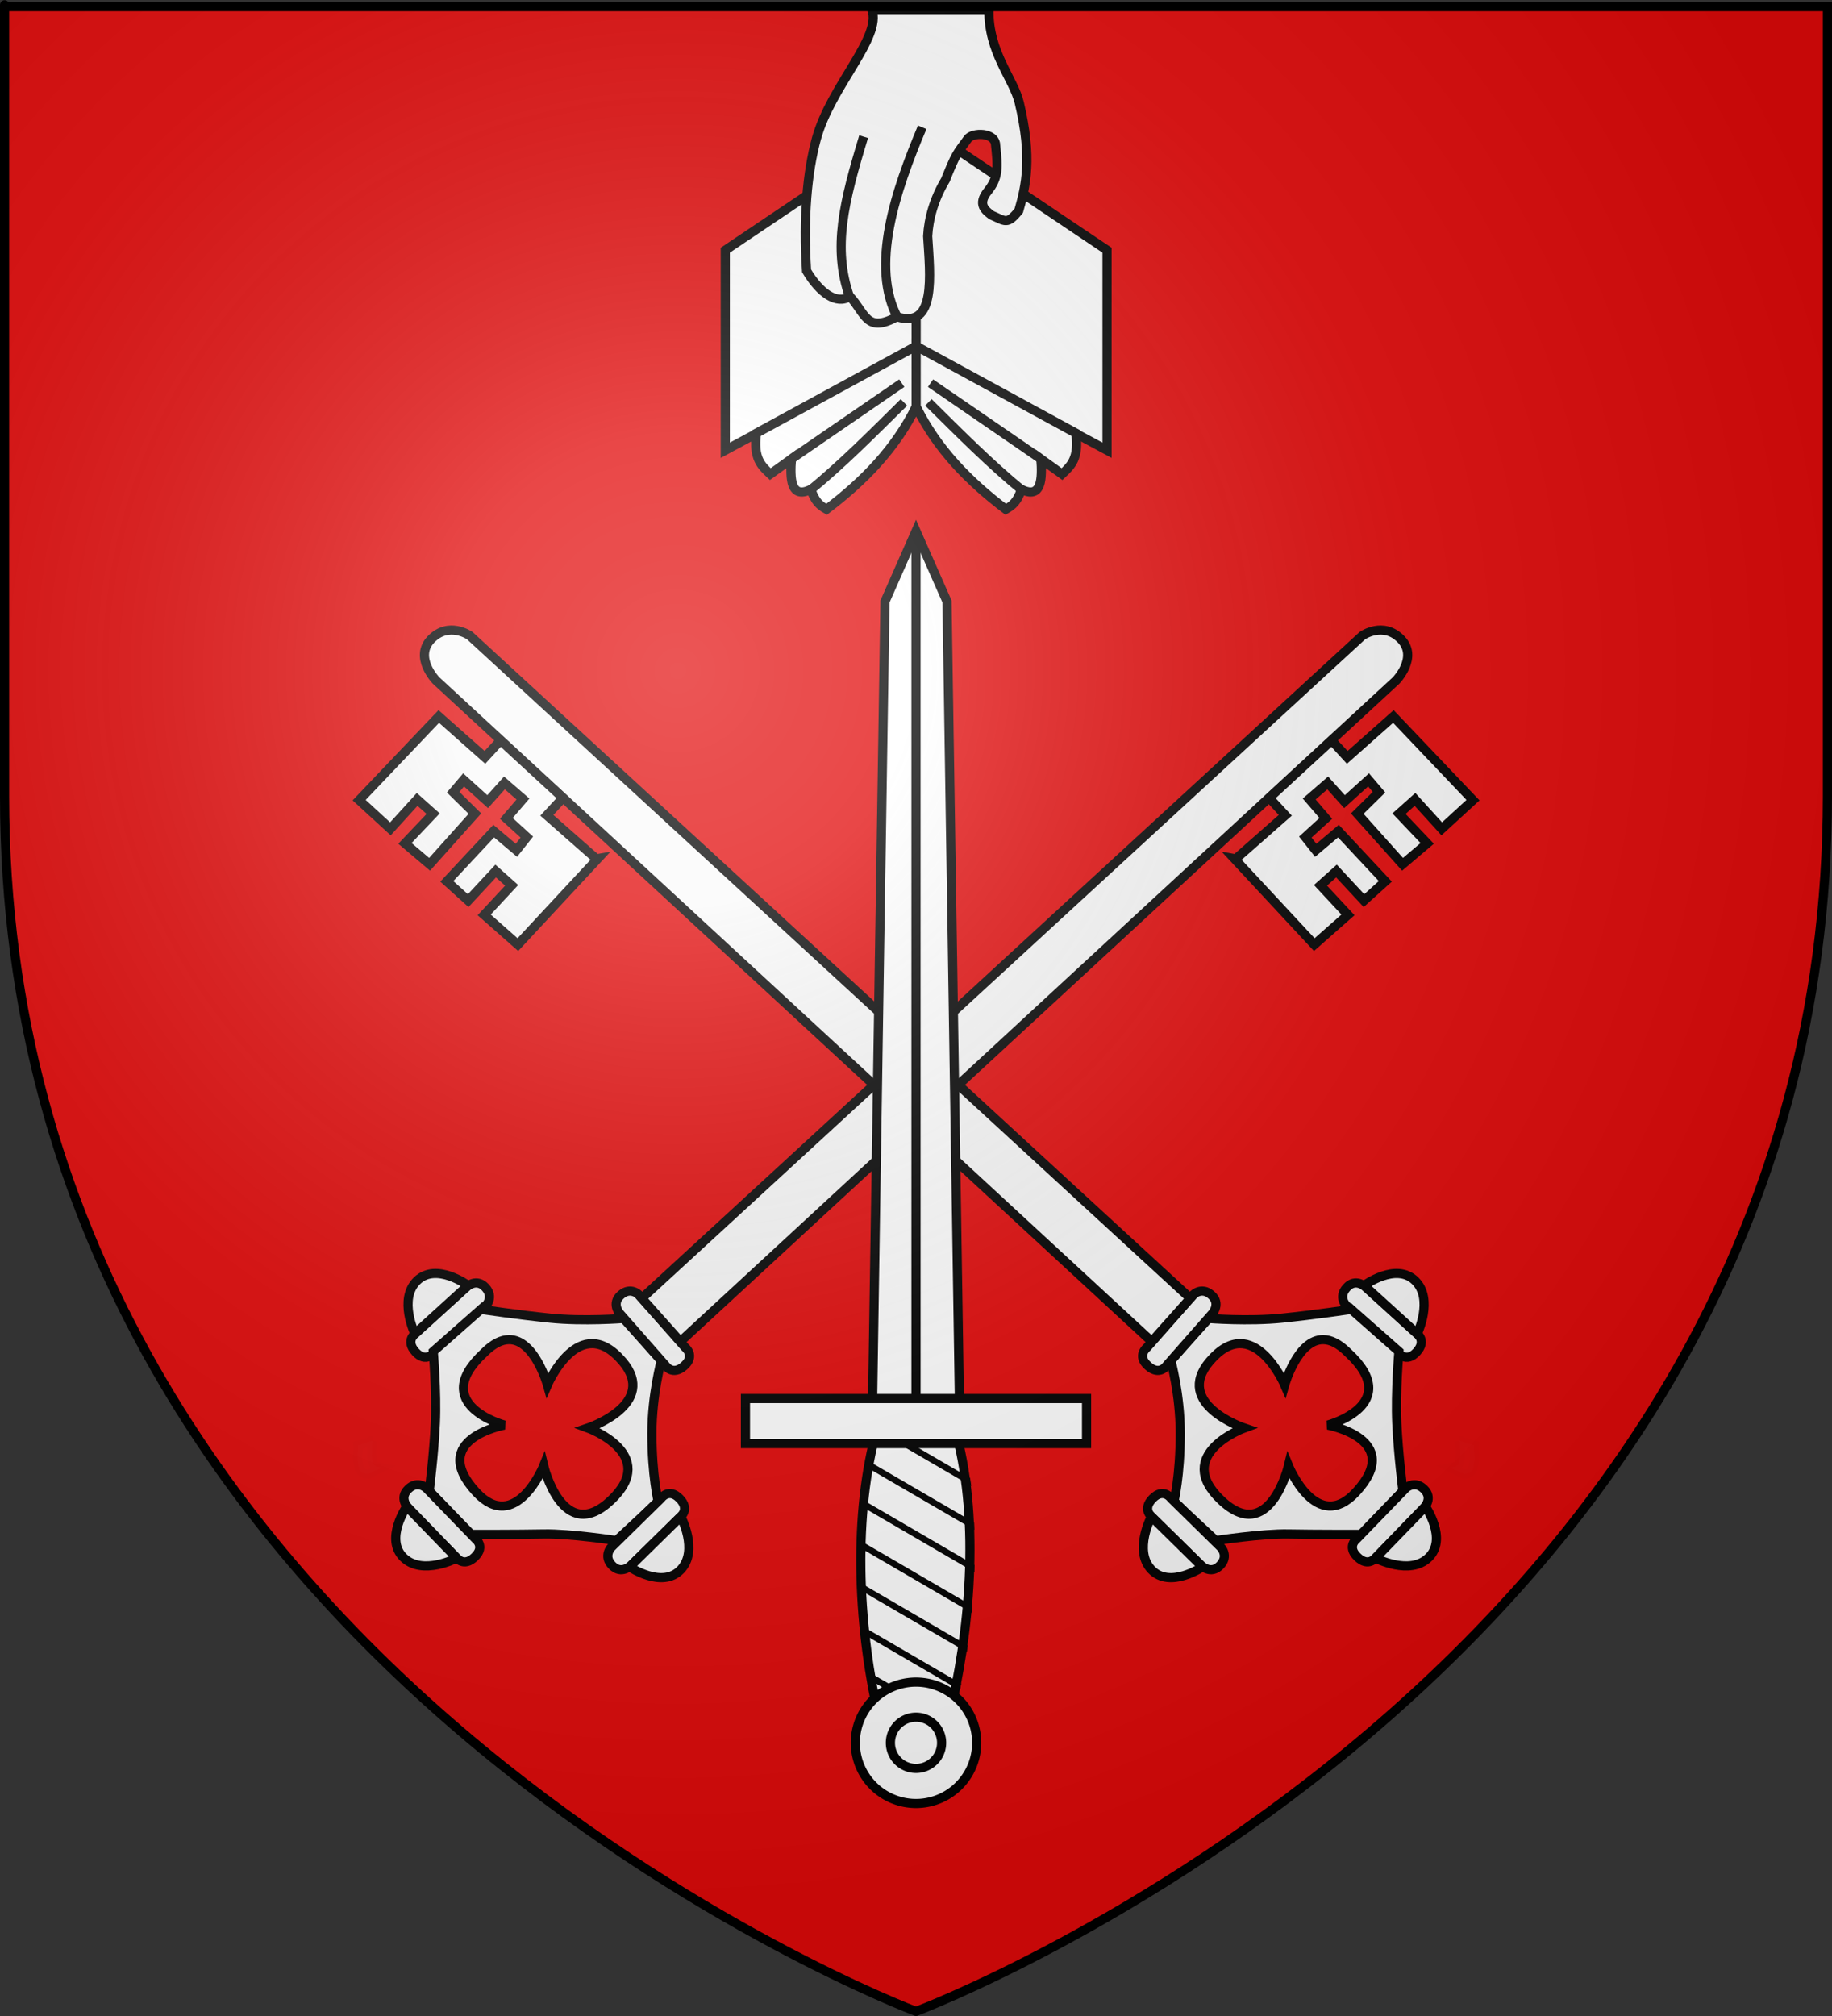
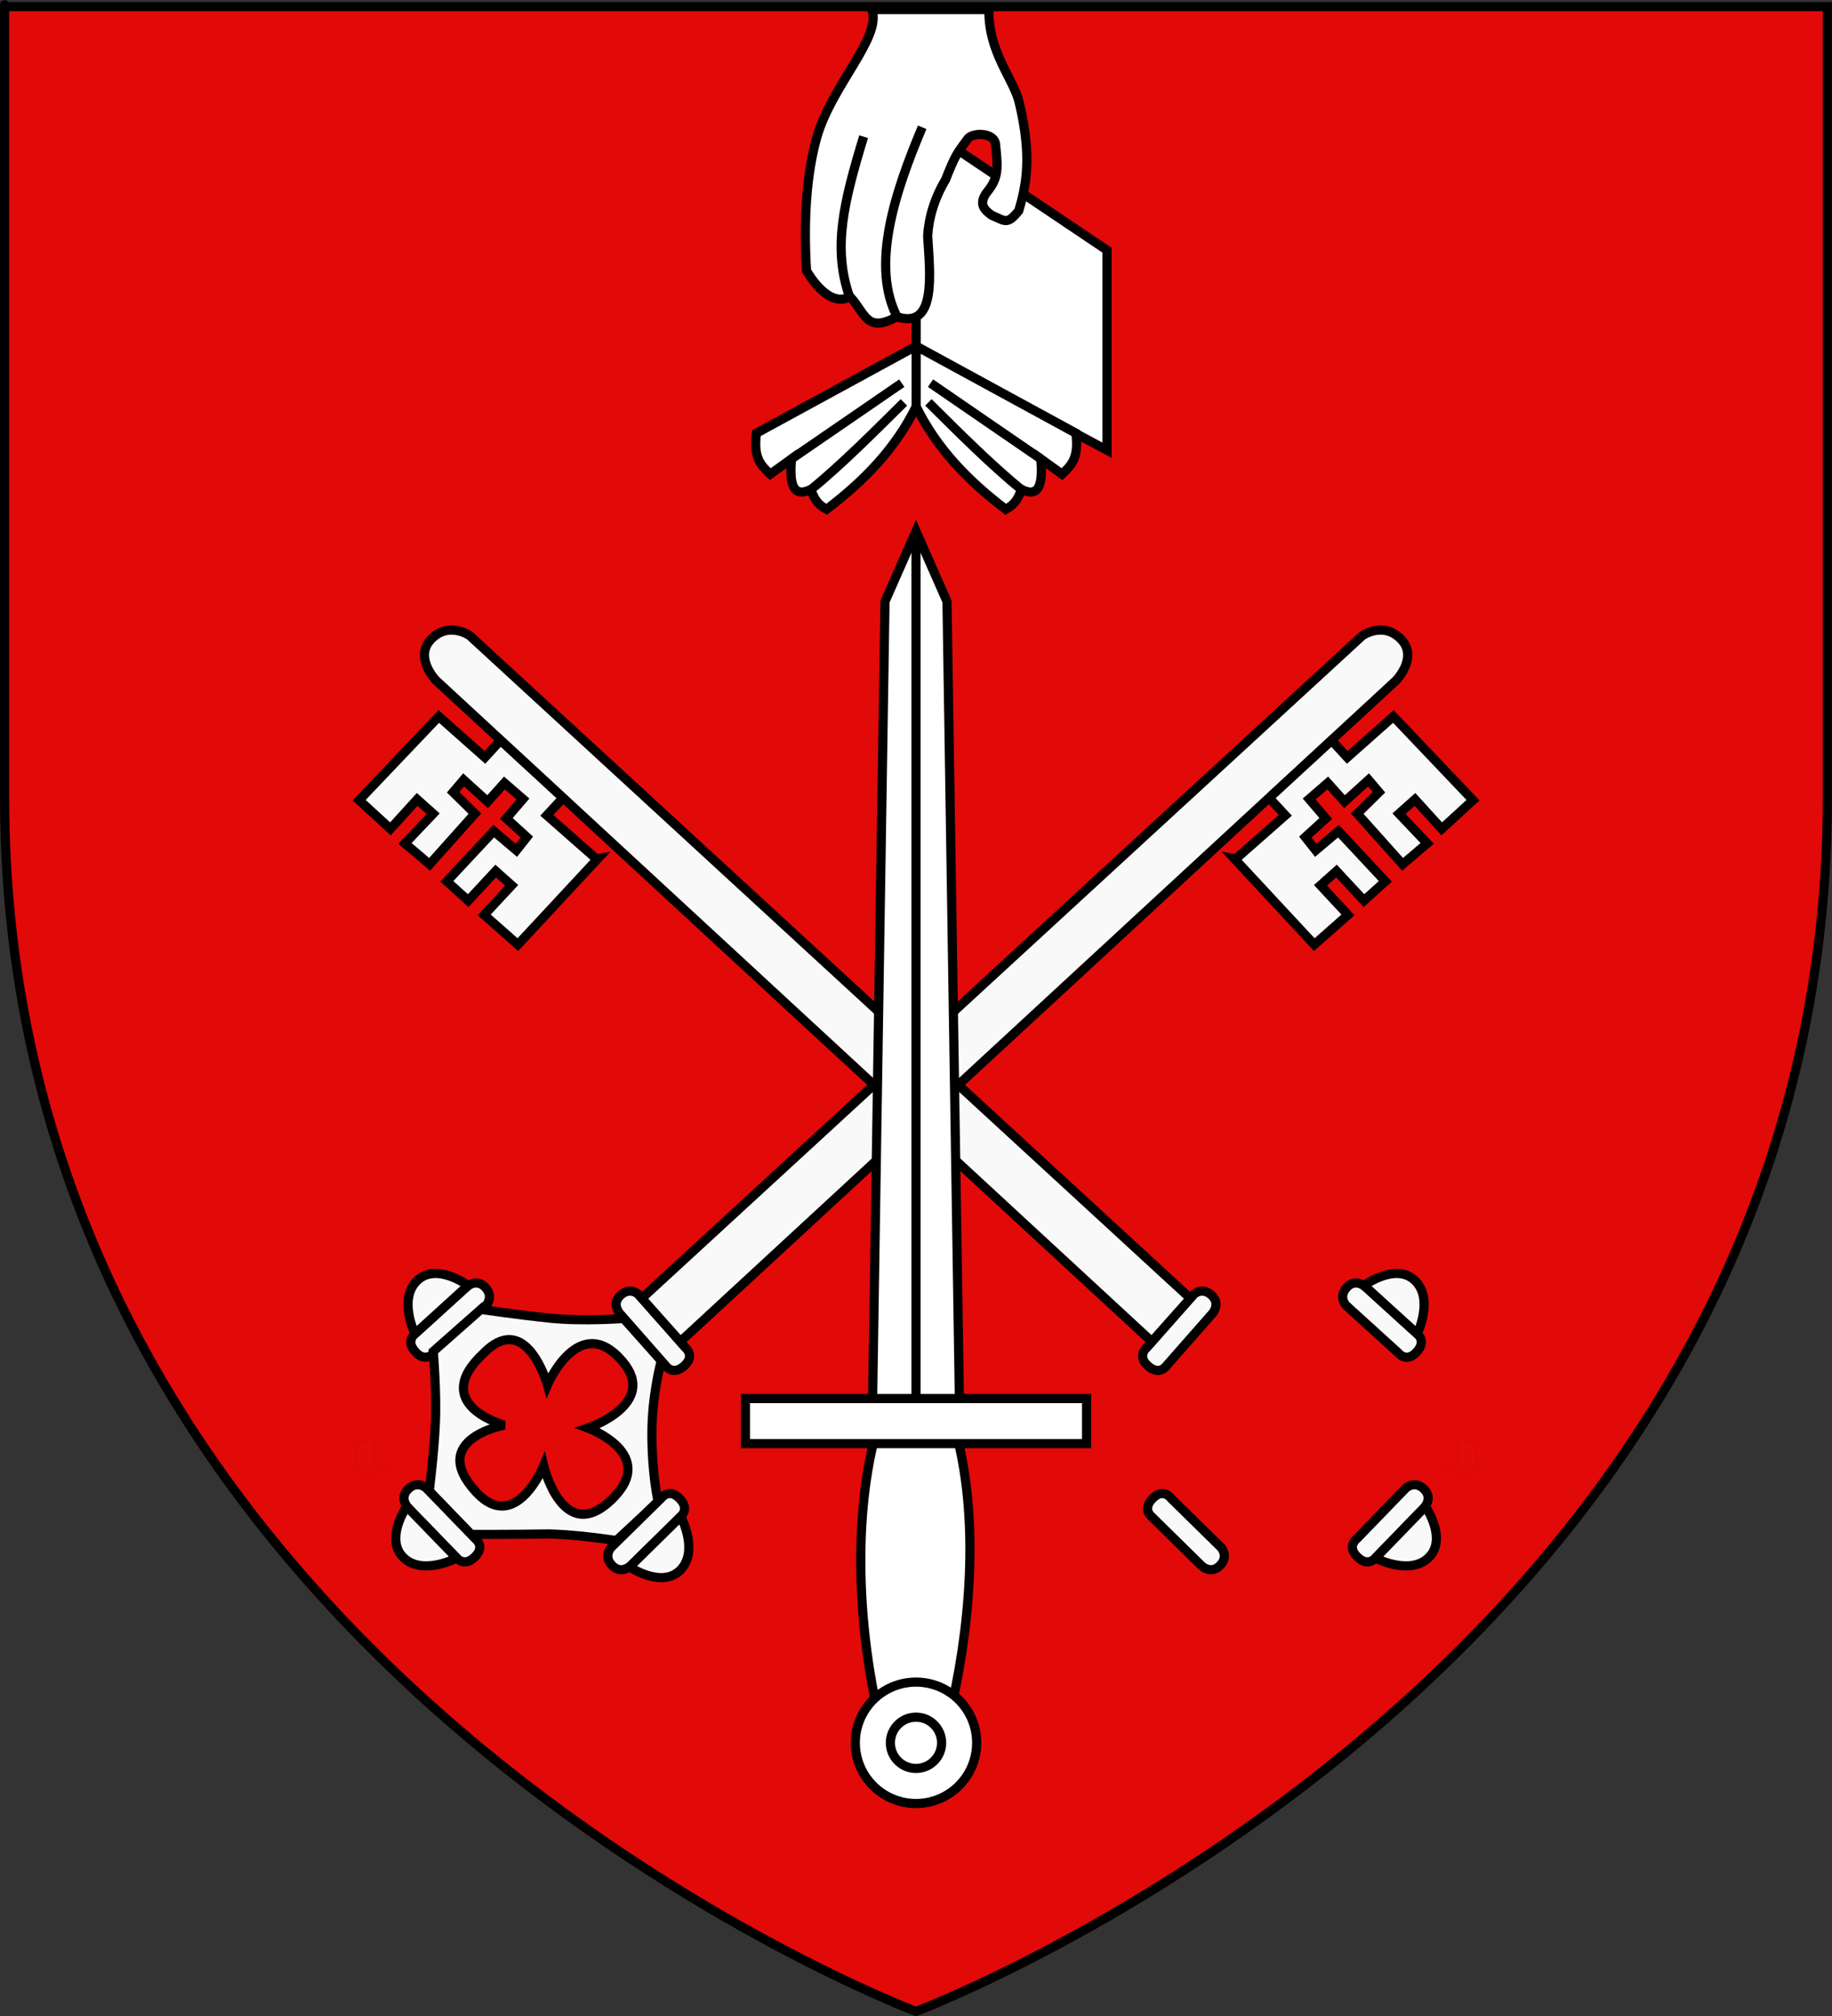
<svg xmlns="http://www.w3.org/2000/svg" xmlns:ns1="http://www.inkscape.org/namespaces/inkscape" xmlns:ns2="http://sodipodi.sourceforge.net/DTD/sodipodi-0.dtd" xmlns:xlink="http://www.w3.org/1999/xlink" version="1.0" width="600" height="660" id="svg2" ns1:version="0.91 r13725" ns2:docname="Blason_fr_La_Truchère.svg">
  <rect width="100%" height="100%" fill="#333333" stroke="none" />
  <ns2:namedview pagecolor="#ffffff" bordercolor="#666666" borderopacity="1" objecttolerance="10" gridtolerance="10" guidetolerance="10" ns1:pageopacity="0" ns1:pageshadow="2" ns1:window-width="1440" ns1:window-height="791" id="namedview74" showgrid="false" ns1:zoom="0.85100679" ns1:cx="160.09869" ns1:cy="408.92555" ns1:window-x="0" ns1:window-y="1" ns1:window-maximized="1" ns1:current-layer="layer6" />
  <defs id="defs6">
    <linearGradient id="linearGradient2893">
      <stop style="stop-color:white;stop-opacity:0.314" offset="0" id="stop2895" />
      <stop style="stop-color:white;stop-opacity:0.251" offset="0.19" id="stop2897" />
      <stop style="stop-color:#6b6b6b;stop-opacity:0.125" offset="0.6" id="stop2901" />
      <stop style="stop-color:black;stop-opacity:0.125" offset="1" id="stop2899" />
    </linearGradient>
    <radialGradient cx="221.445" cy="226.331" r="300" fx="221.445" fy="226.331" id="radialGradient3163" xlink:href="#linearGradient2893" gradientUnits="userSpaceOnUse" gradientTransform="matrix(1.353,0,0,1.349,-77.629,-85.747)" />
  </defs>
  <g ns1:groupmode="layer" id="layer4" ns1:label="Fond_Ecu" style="display:inline">
    <g style="display:inline" id="layer3">
      <path d="m 300,658.5 c 0,0 298.5,-112.32 298.5,-397.772 0,-285.452 0,-258.552 0,-258.552 l -597,0 0,258.552 C 1.5,546.18 300,658.5 300,658.5 Z" style="fill:#e20909;fill-opacity:1;fill-rule:evenodd;stroke:none;stroke-width:1px;stroke-linecap:butt;stroke-linejoin:miter;stroke-opacity:1" id="path2855" ns1:connector-curvature="0" />
    </g>
  </g>
  <g ns1:groupmode="layer" id="layer6" ns1:label="Meubles" style="display:inline">
    <g id="g3612" transform="matrix(0.835,0,0,0.835,56.959,106.353)">
      <g id="g3563">
        <path ns1:connector-curvature="0" id="path1952" style="display:inline;opacity:0.01;fill:#f9f9f9;fill-opacity:1;stroke:#000000;stroke-width:3.593;stroke-miterlimit:4;stroke-dasharray:none;stroke-opacity:1" d="m 77.995,437.539 c -0.136,0.747 -0.165,1.527 -0.225,2.289 -0.187,1.089 -0.179,2.19 -0.194,3.29 0.125,0.994 0.363,1.969 0.565,2.949 -0.029,0.97 0.627,0.994 1.117,1.506 0.716,0.237 1.467,0.334 2.206,0.474 l -5.315,2.569 c -0.777,-0.169 -1.583,-0.257 -2.302,-0.625 -0.589,-0.647 -1.246,-0.971 -1.257,-2.01 -0.2,-1.018 -0.432,-2.029 -0.573,-3.057 0.007,-1.124 -0.02,-2.25 0.185,-3.363 0.029,-0.759 0.1,-1.517 4.21e-4,-2.274 l 5.793,-1.748 z" />
        <g id="g7438" style="fill:#f9f9f9;fill-opacity:1;stroke:#000000;stroke-width:6.34;stroke-miterlimit:4;stroke-dasharray:none;stroke-opacity:1" transform="matrix(0.558,0.1,-0.1,0.558,108.354,-16.531)">
          <path ns1:connector-curvature="0" id="path1964" style="fill:#f9f9f9;fill-opacity:1;fill-rule:evenodd;stroke:#000000;stroke-width:6.34;stroke-linecap:butt;stroke-linejoin:miter;stroke-miterlimit:4;stroke-dasharray:none;stroke-opacity:1" d="m 133.94,681.405 -29.361,38.129 c 0,0 -6.248,6.091 2.226,12.615 8.473,6.525 12.69,-1.649 12.69,-1.649 l 29.612,-38.455 c 0,0 4.693,-6.769 -2.476,-12.29 -7.17,-5.521 -12.69,1.649 -12.69,1.649 z" />
          <path ns1:connector-curvature="0" id="path1966" style="fill:#f9f9f9;fill-opacity:1;fill-rule:evenodd;stroke:#000000;stroke-width:6.34;stroke-linecap:butt;stroke-linejoin:miter;stroke-miterlimit:4;stroke-dasharray:none;stroke-opacity:1" d="m 104.221,719.871 c 0,0 -15.631,-21.543 -5.051,-36.365 10.816,-15.152 35.355,-3.03 35.355,-3.03 l -30.305,39.396 z" />
        </g>
        <path style="fill:#f9f9f9;fill-opacity:1;fill-rule:evenodd;stroke:#000000;stroke-width:3.593;stroke-linecap:butt;stroke-linejoin:miter;stroke-miterlimit:4;stroke-dasharray:none;stroke-opacity:1" d="M 120.4,386.014 101.717,402.5 c 0,0 1.387,15.823 0.826,28.129 -0.561,12.306 -2.406,26.59 -2.406,26.59 l 16.375,17.01 c 0,0 18.19,0.036 28.564,-0.164 10.375,-0.2 28.486,2.576 28.486,2.576 l 16.393,-15.244 c 0,0 -2.488,-10.195 -2.477,-26.814 0.011,-15.182 3.697,-28.537 3.697,-28.537 l -14.814,-16.486 c 0,0 -15.668,1.232 -28.801,-0.109 -12.458,-1.272 -27.16,-3.436 -27.16,-3.436 z m 10.961,11.852 c 10.13,-0.149 15.141,17.744 15.141,17.744 0,0 12.466,-29.08 29.406,-9.264 14.347,16.783 -13.51,26.174 -13.51,26.174 0,0 28.142,10.27 9.051,28.297 -18.927,17.872 -26.422,-13.482 -26.422,-13.482 0,0 -11.037,27.146 -26.582,10.215 -18.983,-20.676 11.172,-26.182 11.172,-26.182 0,0 -30.019,-8.01 -7.973,-28.346 3.642,-3.659 6.88,-5.115 9.717,-5.156 z" id="path2870" ns1:connector-curvature="0" />
        <g id="g7442" style="display:inline;fill:#f9f9f9;fill-opacity:1;stroke:#000000;stroke-width:6.34;stroke-miterlimit:4;stroke-dasharray:none;stroke-opacity:1" transform="matrix(0.558,0.1,-0.1,0.558,89.791,53.635)">
          <g id="g7454" style="fill:#f9f9f9;fill-opacity:1;stroke:#000000;stroke-width:6.34;stroke-miterlimit:4;stroke-dasharray:none;stroke-opacity:1" transform="matrix(-0.032,-0.999,0.999,-0.032,-545.384,867.003)">
            <path ns1:connector-curvature="0" id="path7444" style="fill:#f9f9f9;fill-opacity:1;fill-rule:evenodd;stroke:#000000;stroke-width:6.34;stroke-linecap:butt;stroke-linejoin:miter;stroke-miterlimit:4;stroke-dasharray:none;stroke-opacity:1" d="m 133.94,681.405 -29.361,38.129 c 0,0 -6.248,6.091 2.226,12.615 8.473,6.525 12.69,-1.649 12.69,-1.649 l 29.612,-38.455 c 0,0 4.693,-6.769 -2.476,-12.29 -7.17,-5.521 -12.69,1.649 -12.69,1.649 z" />
            <path ns1:connector-curvature="0" id="path7446" style="fill:#f9f9f9;fill-opacity:1;fill-rule:evenodd;stroke:#000000;stroke-width:6.34;stroke-linecap:butt;stroke-linejoin:miter;stroke-miterlimit:4;stroke-dasharray:none;stroke-opacity:1" d="m 104.221,719.871 c 0,0 -15.631,-21.543 -5.051,-36.365 10.816,-15.152 35.355,-3.03 35.355,-3.03 l -30.305,39.396 z" />
          </g>
        </g>
        <g id="g7448" style="display:inline;fill:#f9f9f9;fill-opacity:1;stroke:#000000;stroke-width:6.34;stroke-miterlimit:4;stroke-dasharray:none;stroke-opacity:1" transform="matrix(-0.561,-0.078,0.078,-0.561,201.137,879.219)">
          <path ns1:connector-curvature="0" id="path7450" style="fill:#f9f9f9;fill-opacity:1;fill-rule:evenodd;stroke:#000000;stroke-width:6.34;stroke-linecap:butt;stroke-linejoin:miter;stroke-miterlimit:4;stroke-dasharray:none;stroke-opacity:1" d="m 133.94,681.405 -29.361,38.129 c 0,0 -6.248,6.091 2.226,12.615 8.473,6.525 12.69,-1.649 12.69,-1.649 l 29.612,-38.455 c 0,0 4.693,-6.769 -2.476,-12.29 -7.17,-5.521 -12.69,1.649 -12.69,1.649 z" />
          <path ns1:connector-curvature="0" id="path7452" style="fill:#f9f9f9;fill-opacity:1;fill-rule:evenodd;stroke:#000000;stroke-width:6.34;stroke-linecap:butt;stroke-linejoin:miter;stroke-miterlimit:4;stroke-dasharray:none;stroke-opacity:1" d="m 104.221,719.871 c 0,0 -15.631,-21.543 -5.051,-36.365 10.816,-15.152 35.355,-3.03 35.355,-3.03 l -30.305,39.396 z" />
        </g>
        <path ns1:connector-curvature="0" id="path7472" style="display:inline;fill:#f9f9f9;fill-opacity:1;fill-rule:evenodd;stroke:#000000;stroke-width:3.593;stroke-linecap:butt;stroke-linejoin:miter;stroke-miterlimit:4;stroke-dasharray:none;stroke-opacity:1" d="m 174.839,387.583 18.006,20.48 c 0,0 2.707,4.138 7.258,0.136 4.551,-4.001 0.465,-7.237 0.465,-7.237 l -18.159,-20.655 c 0,0 -3.253,-3.347 -7.104,0.039 -3.851,3.386 -0.465,7.237 -0.465,7.237 z" />
        <path ns1:connector-curvature="0" id="path7552" style="display:inline;fill:#f9f9f9;fill-opacity:1;fill-rule:evenodd;stroke:#000000;stroke-width:3.593;stroke-linecap:butt;stroke-linejoin:miter;stroke-miterlimit:4;stroke-dasharray:none;stroke-opacity:1" d="m 466.178,121.823 c 0,0 8.189,-5.69 15.1,1.403 6.911,7.093 -1.89,16.182 -1.89,16.182 L 198.642,398.632 183.53,381.668 466.178,121.823 Z" />
        <path ns1:connector-curvature="0" id="path7554" style="display:inline;fill:#f9f9f9;fill-opacity:1;fill-rule:evenodd;stroke:#000000;stroke-width:3.593;stroke-linecap:butt;stroke-linejoin:miter;stroke-miterlimit:4;stroke-dasharray:none;stroke-opacity:1" d="m 429.611,185.482 6.306,6.812 -19.423,17.086 -0.567,-0.102 31.36,33.719 13.211,-11.658 -10.78,-11.591 6.271,-5.597 10.78,11.591 8.379,-7.557 -18.388,-19.686 -8.905,7.512 -4.09,-5.173 8.045,-7.325 -6.526,-7.608 7.274,-6.294 6.577,7.325 9.432,-8.537 4.101,4.832 -8.532,8.407 17.771,19.868 9.665,-8.203 -11.063,-11.642 6.271,-5.597 10.497,11.54 12.259,-11.245 -31.23,-32.818 -18.094,16.043 -6.112,-6.657 -24.489,22.554 z" />
      </g>
      <g transform="matrix(-1,0,0,1,582.193,0)" id="g3580">
        <path d="m 77.995,437.539 c -0.136,0.747 -0.165,1.527 -0.225,2.289 -0.187,1.089 -0.179,2.19 -0.194,3.29 0.125,0.994 0.363,1.969 0.565,2.949 -0.029,0.97 0.627,0.994 1.117,1.506 0.716,0.237 1.467,0.334 2.206,0.474 l -5.315,2.569 c -0.777,-0.169 -1.583,-0.257 -2.302,-0.625 -0.589,-0.647 -1.246,-0.971 -1.257,-2.01 -0.2,-1.018 -0.432,-2.029 -0.573,-3.057 0.007,-1.124 -0.02,-2.25 0.185,-3.363 0.029,-0.759 0.1,-1.517 4.21e-4,-2.274 l 5.793,-1.748 z" style="display:inline;opacity:0.01;fill:#f9f9f9;fill-opacity:1;stroke:#000000;stroke-width:3.593;stroke-miterlimit:4;stroke-dasharray:none;stroke-opacity:1" id="path3582" ns1:connector-curvature="0" />
        <g transform="matrix(0.558,0.1,-0.1,0.558,108.354,-16.531)" style="fill:#f9f9f9;fill-opacity:1;stroke:#000000;stroke-width:6.34;stroke-miterlimit:4;stroke-dasharray:none;stroke-opacity:1" id="g3584">
          <path d="m 133.94,681.405 -29.361,38.129 c 0,0 -6.248,6.091 2.226,12.615 8.473,6.525 12.69,-1.649 12.69,-1.649 l 29.612,-38.455 c 0,0 4.693,-6.769 -2.476,-12.29 -7.17,-5.521 -12.69,1.649 -12.69,1.649 z" style="fill:#f9f9f9;fill-opacity:1;fill-rule:evenodd;stroke:#000000;stroke-width:6.34;stroke-linecap:butt;stroke-linejoin:miter;stroke-miterlimit:4;stroke-dasharray:none;stroke-opacity:1" id="path3586" ns1:connector-curvature="0" />
          <path d="m 104.221,719.871 c 0,0 -15.631,-21.543 -5.051,-36.365 10.816,-15.152 35.355,-3.03 35.355,-3.03 l -30.305,39.396 z" style="fill:#f9f9f9;fill-opacity:1;fill-rule:evenodd;stroke:#000000;stroke-width:6.34;stroke-linecap:butt;stroke-linejoin:miter;stroke-miterlimit:4;stroke-dasharray:none;stroke-opacity:1" id="path3588" ns1:connector-curvature="0" />
        </g>
-         <path ns1:connector-curvature="0" id="path3590" d="M 120.4,386.014 101.717,402.5 c 0,0 1.387,15.823 0.826,28.129 -0.561,12.306 -2.406,26.59 -2.406,26.59 l 16.375,17.01 c 0,0 18.19,0.036 28.564,-0.164 10.375,-0.2 28.486,2.576 28.486,2.576 l 16.393,-15.244 c 0,0 -2.488,-10.195 -2.477,-26.814 0.011,-15.182 3.697,-28.537 3.697,-28.537 l -14.814,-16.486 c 0,0 -15.668,1.232 -28.801,-0.109 -12.458,-1.272 -27.16,-3.436 -27.16,-3.436 z m 10.961,11.852 c 10.13,-0.149 15.141,17.744 15.141,17.744 0,0 12.466,-29.08 29.406,-9.264 14.347,16.783 -13.51,26.174 -13.51,26.174 0,0 28.142,10.27 9.051,28.297 -18.927,17.872 -26.422,-13.482 -26.422,-13.482 0,0 -11.037,27.146 -26.582,10.215 -18.983,-20.676 11.172,-26.182 11.172,-26.182 0,0 -30.019,-8.01 -7.973,-28.346 3.642,-3.659 6.88,-5.115 9.717,-5.156 z" style="fill:#f9f9f9;fill-opacity:1;fill-rule:evenodd;stroke:#000000;stroke-width:3.593;stroke-linecap:butt;stroke-linejoin:miter;stroke-miterlimit:4;stroke-dasharray:none;stroke-opacity:1" />
        <g transform="matrix(0.558,0.1,-0.1,0.558,89.791,53.635)" style="display:inline;fill:#f9f9f9;fill-opacity:1;stroke:#000000;stroke-width:6.34;stroke-miterlimit:4;stroke-dasharray:none;stroke-opacity:1" id="g3592">
          <g transform="matrix(-0.032,-0.999,0.999,-0.032,-545.384,867.003)" style="fill:#f9f9f9;fill-opacity:1;stroke:#000000;stroke-width:6.34;stroke-miterlimit:4;stroke-dasharray:none;stroke-opacity:1" id="g3594">
            <path d="m 133.94,681.405 -29.361,38.129 c 0,0 -6.248,6.091 2.226,12.615 8.473,6.525 12.69,-1.649 12.69,-1.649 l 29.612,-38.455 c 0,0 4.693,-6.769 -2.476,-12.29 -7.17,-5.521 -12.69,1.649 -12.69,1.649 z" style="fill:#f9f9f9;fill-opacity:1;fill-rule:evenodd;stroke:#000000;stroke-width:6.34;stroke-linecap:butt;stroke-linejoin:miter;stroke-miterlimit:4;stroke-dasharray:none;stroke-opacity:1" id="path3596" ns1:connector-curvature="0" />
            <path d="m 104.221,719.871 c 0,0 -15.631,-21.543 -5.051,-36.365 10.816,-15.152 35.355,-3.03 35.355,-3.03 l -30.305,39.396 z" style="fill:#f9f9f9;fill-opacity:1;fill-rule:evenodd;stroke:#000000;stroke-width:6.34;stroke-linecap:butt;stroke-linejoin:miter;stroke-miterlimit:4;stroke-dasharray:none;stroke-opacity:1" id="path3598" ns1:connector-curvature="0" />
          </g>
        </g>
        <g transform="matrix(-0.561,-0.078,0.078,-0.561,201.137,879.219)" style="display:inline;fill:#f9f9f9;fill-opacity:1;stroke:#000000;stroke-width:6.34;stroke-miterlimit:4;stroke-dasharray:none;stroke-opacity:1" id="g3600">
          <path d="m 133.94,681.405 -29.361,38.129 c 0,0 -6.248,6.091 2.226,12.615 8.473,6.525 12.69,-1.649 12.69,-1.649 l 29.612,-38.455 c 0,0 4.693,-6.769 -2.476,-12.29 -7.17,-5.521 -12.69,1.649 -12.69,1.649 z" style="fill:#f9f9f9;fill-opacity:1;fill-rule:evenodd;stroke:#000000;stroke-width:6.34;stroke-linecap:butt;stroke-linejoin:miter;stroke-miterlimit:4;stroke-dasharray:none;stroke-opacity:1" id="path3602" ns1:connector-curvature="0" />
-           <path d="m 104.221,719.871 c 0,0 -15.631,-21.543 -5.051,-36.365 10.816,-15.152 35.355,-3.03 35.355,-3.03 l -30.305,39.396 z" style="fill:#f9f9f9;fill-opacity:1;fill-rule:evenodd;stroke:#000000;stroke-width:6.34;stroke-linecap:butt;stroke-linejoin:miter;stroke-miterlimit:4;stroke-dasharray:none;stroke-opacity:1" id="path3604" ns1:connector-curvature="0" />
        </g>
        <path d="m 174.839,387.583 18.006,20.48 c 0,0 2.707,4.138 7.258,0.136 4.551,-4.001 0.465,-7.237 0.465,-7.237 l -18.159,-20.655 c 0,0 -3.253,-3.347 -7.104,0.039 -3.851,3.386 -0.465,7.237 -0.465,7.237 z" style="display:inline;fill:#f9f9f9;fill-opacity:1;fill-rule:evenodd;stroke:#000000;stroke-width:3.593;stroke-linecap:butt;stroke-linejoin:miter;stroke-miterlimit:4;stroke-dasharray:none;stroke-opacity:1" id="path3606" ns1:connector-curvature="0" />
        <path d="m 466.178,121.823 c 0,0 8.189,-5.69 15.1,1.403 6.911,7.093 -1.89,16.182 -1.89,16.182 L 198.642,398.632 183.53,381.668 466.178,121.823 Z" style="display:inline;fill:#f9f9f9;fill-opacity:1;fill-rule:evenodd;stroke:#000000;stroke-width:3.593;stroke-linecap:butt;stroke-linejoin:miter;stroke-miterlimit:4;stroke-dasharray:none;stroke-opacity:1" id="path3608" ns1:connector-curvature="0" />
        <path d="m 429.611,185.482 6.306,6.812 -19.423,17.086 -0.567,-0.102 31.36,33.719 13.211,-11.658 -10.78,-11.591 6.271,-5.597 10.78,11.591 8.379,-7.557 -18.388,-19.686 -8.905,7.512 -4.09,-5.173 8.045,-7.325 -6.526,-7.608 7.274,-6.294 6.577,7.325 9.432,-8.537 4.101,4.832 -8.532,8.407 17.771,19.868 9.665,-8.203 -11.063,-11.642 6.271,-5.597 10.497,11.54 12.259,-11.245 -31.23,-32.818 -18.094,16.043 -6.112,-6.657 -24.489,22.554 z" style="display:inline;fill:#f9f9f9;fill-opacity:1;fill-rule:evenodd;stroke:#000000;stroke-width:3.593;stroke-linecap:butt;stroke-linejoin:miter;stroke-miterlimit:4;stroke-dasharray:none;stroke-opacity:1" id="path3610" ns1:connector-curvature="0" />
      </g>
    </g>
    <g id="g4292">
      <path ns1:connector-curvature="0" d="m 310.649,562.947 c -7.05,28.723 -15.974,28.723 -22.679,0 -6.705,-28.723 -8.776,-64.079 -1.38,-92.803 7.395,-28.723 19.425,-28.723 26.82,0 7.395,28.723 4.289,64.079 -2.761,92.803 z" style="fill:#ffffff;fill-opacity:1;fill-rule:nonzero;stroke:#000000;stroke-width:3;stroke-miterlimit:4;stroke-dasharray:none;stroke-opacity:1" id="rect4549" />
      <path id="rect2770" style="fill:#ffffff;fill-opacity:1;fill-rule:nonzero;stroke:#000000;stroke-width:3;stroke-miterlimit:4;stroke-dasharray:none;stroke-opacity:1" d="m 314.293,463.287 -28.587,0 4.141,-266.377 10.152,-23.027 10.152,23.027 4.141,266.377 z" ns1:connector-curvature="0" />
-       <path ns1:connector-curvature="0" d="m 307.69,577.09 c 0.269,-0.651 0.532,-1.294 0.777,-1.942 l -21.634,-12.599 c 0.216,0.923 0.442,1.841 0.669,2.761 l 20.189,11.779 z m 3.796,-11.607 c 0.182,-0.689 0.363,-1.381 0.539,-2.071 l -28.299,-16.504 c 0.147,0.894 0.296,1.783 0.453,2.675 l 27.307,15.9 z m 2.869,-12.124 c 0.15,-0.712 0.31,-1.423 0.453,-2.136 l -33.045,-19.244 c 0.083,0.85 0.167,1.696 0.259,2.546 l 32.333,18.834 z m 2.286,-12.491 c 0.112,-0.726 0.218,-1.452 0.324,-2.179 l -36.129,-21.056 c 0.025,0.812 0.052,1.626 0.086,2.438 l 35.719,20.797 z m 1.596,-12.879 c 0.072,-0.749 0.152,-1.494 0.216,-2.244 l -37.574,-21.897 c -0.029,0.785 -0.045,1.566 -0.065,2.352 l 37.423,21.789 z m 0.884,-13.289 c 0.026,-0.782 0.047,-1.57 0.065,-2.352 L 281.828,490.58 c -0.08,0.752 -0.145,1.512 -0.216,2.265 l 37.51,21.854 z m 0,-13.807 c -0.028,-0.813 -0.049,-1.625 -0.086,-2.438 l -35.374,-20.603 c -0.055,0.25 -0.117,0.507 -0.173,0.755 -0.081,0.469 -0.16,0.933 -0.237,1.402 l 35.87,20.883 z m -1.014,-14.389 c -0.129,-0.865 -0.256,-1.738 -0.388,-2.61 l -31.19,-18.186 c -0.196,0.689 -0.381,1.377 -0.561,2.071 l 32.139,18.726 z" style="fill:#000000;fill-opacity:1;fill-rule:nonzero;stroke:none;stroke-width:3;stroke-miterlimit:4;stroke-dasharray:none;stroke-opacity:1" id="path16111" />
      <rect transform="scale(-1,-1)" width="111.726" height="14.758" x="-355.863" y="-472.612" style="fill:#ffffff;fill-opacity:1;fill-rule:nonzero;stroke:#000000;stroke-width:3;stroke-miterlimit:4;stroke-dasharray:none;stroke-opacity:1" id="rect1882" />
      <path id="path5443" style="fill:#ffffff;fill-opacity:1;fill-rule:nonzero;stroke:#000000;stroke-width:3;stroke-miterlimit:4;stroke-dasharray:none;stroke-opacity:1" d="m 280.129,570.562 a 19.871,19.875 0 1 1 39.742,0 19.871,19.875 0 0 1 -39.742,0 z" ns1:connector-curvature="0" />
      <path id="path5441" style="fill:#ffffff;fill-opacity:1;fill-rule:nonzero;stroke:#000000;stroke-width:3;stroke-miterlimit:4;stroke-dasharray:none;stroke-opacity:1" d="m 291.613,570.562 a 8.387,8.388 0 1 1 16.774,0 8.387,8.388 0 0 1 -16.774,0 z" ns1:connector-curvature="0" />
      <path ns2:nodetypes="cc" ns1:connector-curvature="0" id="path5068" d="m 300,174.934 0,282.131" style="fill:none;fill-rule:evenodd;stroke:#000000;stroke-width:3;stroke-linecap:butt;stroke-linejoin:miter;stroke-miterlimit:4;stroke-dasharray:none;stroke-opacity:1" />
    </g>
    <g id="g5537" transform="matrix(0.985,0,0,0.985,3.437,-6.77)" style="stroke-width:3.046;stroke-miterlimit:4;stroke-dasharray:none">
-       <path ns2:nodetypes="ccccc" ns1:connector-curvature="0" id="path5483" d="m 237.666,156.526 0,-66.494 63.466,-42.624 2e-5,75.018 z" style="fill:#ffffff;fill-rule:evenodd;stroke:#000000;stroke-width:3.046;stroke-linecap:butt;stroke-linejoin:miter;stroke-miterlimit:4;stroke-dasharray:none;stroke-opacity:1" />
      <path ns2:nodetypes="cccccccc" ns1:connector-curvature="0" id="path5485" d="m 248.027,150.842 c -1.088,8.348 1.559,10.766 4.608,13.615 l 7.022,-5.044 c -0.466,6.479 -0.334,13.483 6.456,10.116 1.407,3.985 2.789,5.218 5.225,6.631 12.266,-9.285 22.869,-20.067 29.794,-34.158 l 0,-20.093 z" style="fill:#ffffff;fill-rule:evenodd;stroke:#000000;stroke-width:3.046;stroke-linecap:butt;stroke-linejoin:miter;stroke-miterlimit:4;stroke-dasharray:none;stroke-opacity:1" />
      <path ns2:nodetypes="cc" ns1:connector-curvature="0" id="path5487" d="m 259.657,159.413 36.695,-25.193" style="fill:#ffffff;fill-rule:evenodd;stroke:#000000;stroke-width:3.046;stroke-linecap:butt;stroke-linejoin:miter;stroke-miterlimit:4;stroke-dasharray:none;stroke-opacity:1" />
      <path style="fill:#ffffff;fill-rule:evenodd;stroke:#000000;stroke-width:3.046;stroke-linecap:butt;stroke-linejoin:miter;stroke-miterlimit:4;stroke-dasharray:none;stroke-opacity:1" d="m 265.767,169.927 c 10.688,-8.745 20.972,-19.106 31.295,-29.313" id="path5489" ns1:connector-curvature="0" ns2:nodetypes="cc" />
      <path style="fill:#ffffff;fill-rule:evenodd;stroke:#000000;stroke-width:3.046;stroke-linecap:butt;stroke-linejoin:miter;stroke-miterlimit:4;stroke-dasharray:none;stroke-opacity:1" d="m 364.597,156.526 0,-66.494 -63.466,-42.624 -2e-5,75.018 z" id="path5499" ns1:connector-curvature="0" ns2:nodetypes="ccccc" />
      <path style="fill:#ffffff;fill-rule:evenodd;stroke:#000000;stroke-width:3.046;stroke-linecap:butt;stroke-linejoin:miter;stroke-miterlimit:4;stroke-dasharray:none;stroke-opacity:1" d="m 354.236,150.842 c 1.088,8.348 -1.559,10.766 -4.608,13.615 l -7.022,-5.044 c 0.466,6.479 0.334,13.483 -6.456,10.116 -1.407,3.985 -2.789,5.218 -5.225,6.631 -12.266,-9.285 -22.869,-20.067 -29.794,-34.158 l 0,-20.093 z" id="path5501" ns1:connector-curvature="0" ns2:nodetypes="cccccccc" />
      <path style="fill:#ffffff;fill-rule:evenodd;stroke:#000000;stroke-width:3.046;stroke-linecap:butt;stroke-linejoin:miter;stroke-miterlimit:4;stroke-dasharray:none;stroke-opacity:1" d="M 342.606,159.413 305.912,134.22" id="path5503" ns1:connector-curvature="0" ns2:nodetypes="cc" />
      <path ns2:nodetypes="cc" ns1:connector-curvature="0" id="path5505" d="M 336.496,169.927 C 325.808,161.182 315.524,150.82 305.201,140.613" style="fill:#ffffff;fill-rule:evenodd;stroke:#000000;stroke-width:3.046;stroke-linecap:butt;stroke-linejoin:miter;stroke-miterlimit:4;stroke-dasharray:none;stroke-opacity:1" />
    </g>
    <g id="g5452" style="fill:#ffffff;stroke:#000000;stroke-width:4.432;stroke-miterlimit:4;stroke-dasharray:none" transform="matrix(0.676,0,0,0.678,423.537,85.964)">
      <g id="g5471" transform="matrix(2.219,0,0,2.206,224.649,54.799)" style="stroke-width:2.003;stroke-miterlimit:4;stroke-dasharray:none">
        <g id="g5478" style="stroke-width:2.003;stroke-miterlimit:4;stroke-dasharray:none">
          <path style="fill:#ffffff;fill-rule:evenodd;stroke:#000000;stroke-width:2.003;stroke-linecap:butt;stroke-linejoin:miter;stroke-miterlimit:4;stroke-dasharray:none;stroke-opacity:1" d="m -166.205,-50.463 c -0.033,-3.002 -5.139,-2.902 -6.094,-1.461 -2.442,3.32 -2.631,3.375 -4.866,8.983 -2.469,4.142 -3.68,8.474 -3.882,12.327 0.529,8.547 1.921,20.444 -6.714,17.635 -6.692,3.658 -6.816,-0.692 -10.264,-4.448 -2.897,1.87 -6.566,-0.731 -9.463,-5.603 -0.743,-11.672 0.136,-21.58 2.155,-28.945 3.16,-11.53 14.338,-22.134 12.098,-28.245 l 25.56,0 c -0.148,9.396 5.375,15.101 6.627,20.389 2.866,12.103 1.457,18.184 -0.101,23.626 -2.564,3.167 -2.93,2.285 -5.954,0.986 -1.266,-0.974 -3.198,-2.326 -0.815,-5.268 2.383,-2.942 2.21,-5.24 1.712,-9.975 z" id="path5450" ns1:connector-curvature="0" ns2:nodetypes="cccccccsccscccc" />
          <path ns2:nodetypes="cc" ns1:connector-curvature="0" id="path5444" d="m -198.102,-17.338 c -3.742,-10.755 -1.267,-20.718 3.073,-35.063" style="fill:#ffffff;fill-rule:evenodd;stroke:#000000;stroke-width:2.003;stroke-linecap:butt;stroke-linejoin:miter;stroke-miterlimit:4;stroke-dasharray:none;stroke-opacity:1" />
          <path style="fill:#ffffff;fill-rule:evenodd;stroke:#000000;stroke-width:2.003;stroke-linecap:butt;stroke-linejoin:miter;stroke-miterlimit:4;stroke-dasharray:none;stroke-opacity:1" d="m -187.486,-12.523 c -6.272,-11.478 -0.544,-28.128 5.241,-41.931" id="path5446" ns1:connector-curvature="0" ns2:nodetypes="cc" />
        </g>
      </g>
    </g>
  </g>
  <g ns1:groupmode="layer" id="layer7" ns1:label="Reflet" style="display:inline">
    <g style="display:inline" id="layer2">
-       <path d="m 300,658.5 c 0,0 298.5,-112.32 298.5,-397.772 0,-285.452 0,-258.552 0,-258.552 l -597,0 0,258.552 C 1.5,546.18 300,658.5 300,658.5 Z" style="opacity:1;fill:url(#radialGradient3163);fill-opacity:1;fill-rule:evenodd;stroke:none;stroke-width:1px;stroke-linecap:butt;stroke-linejoin:miter;stroke-opacity:1" id="path2875" ns1:connector-curvature="0" />
-     </g>
+       </g>
  </g>
  <g ns1:groupmode="layer" id="layer8" ns1:label="Contour_Ecu" style="display:inline">
    <g style="display:inline" id="layer1">
      <path d="m 300,658.5 c 0,0 -298.5,-112.32 -298.5,-397.772 0,-285.452 0,-258.552 0,-258.552 l 597,0 0,258.552 c 0,285.452 -298.5,397.772 -298.5,397.772 z" style="opacity:1;fill:none;fill-opacity:1;fill-rule:evenodd;stroke:#000000;stroke-width:3;stroke-linecap:butt;stroke-linejoin:miter;stroke-miterlimit:4;stroke-dasharray:none;stroke-opacity:1" id="path1411" ns1:connector-curvature="0" />
    </g>
  </g>
</svg>